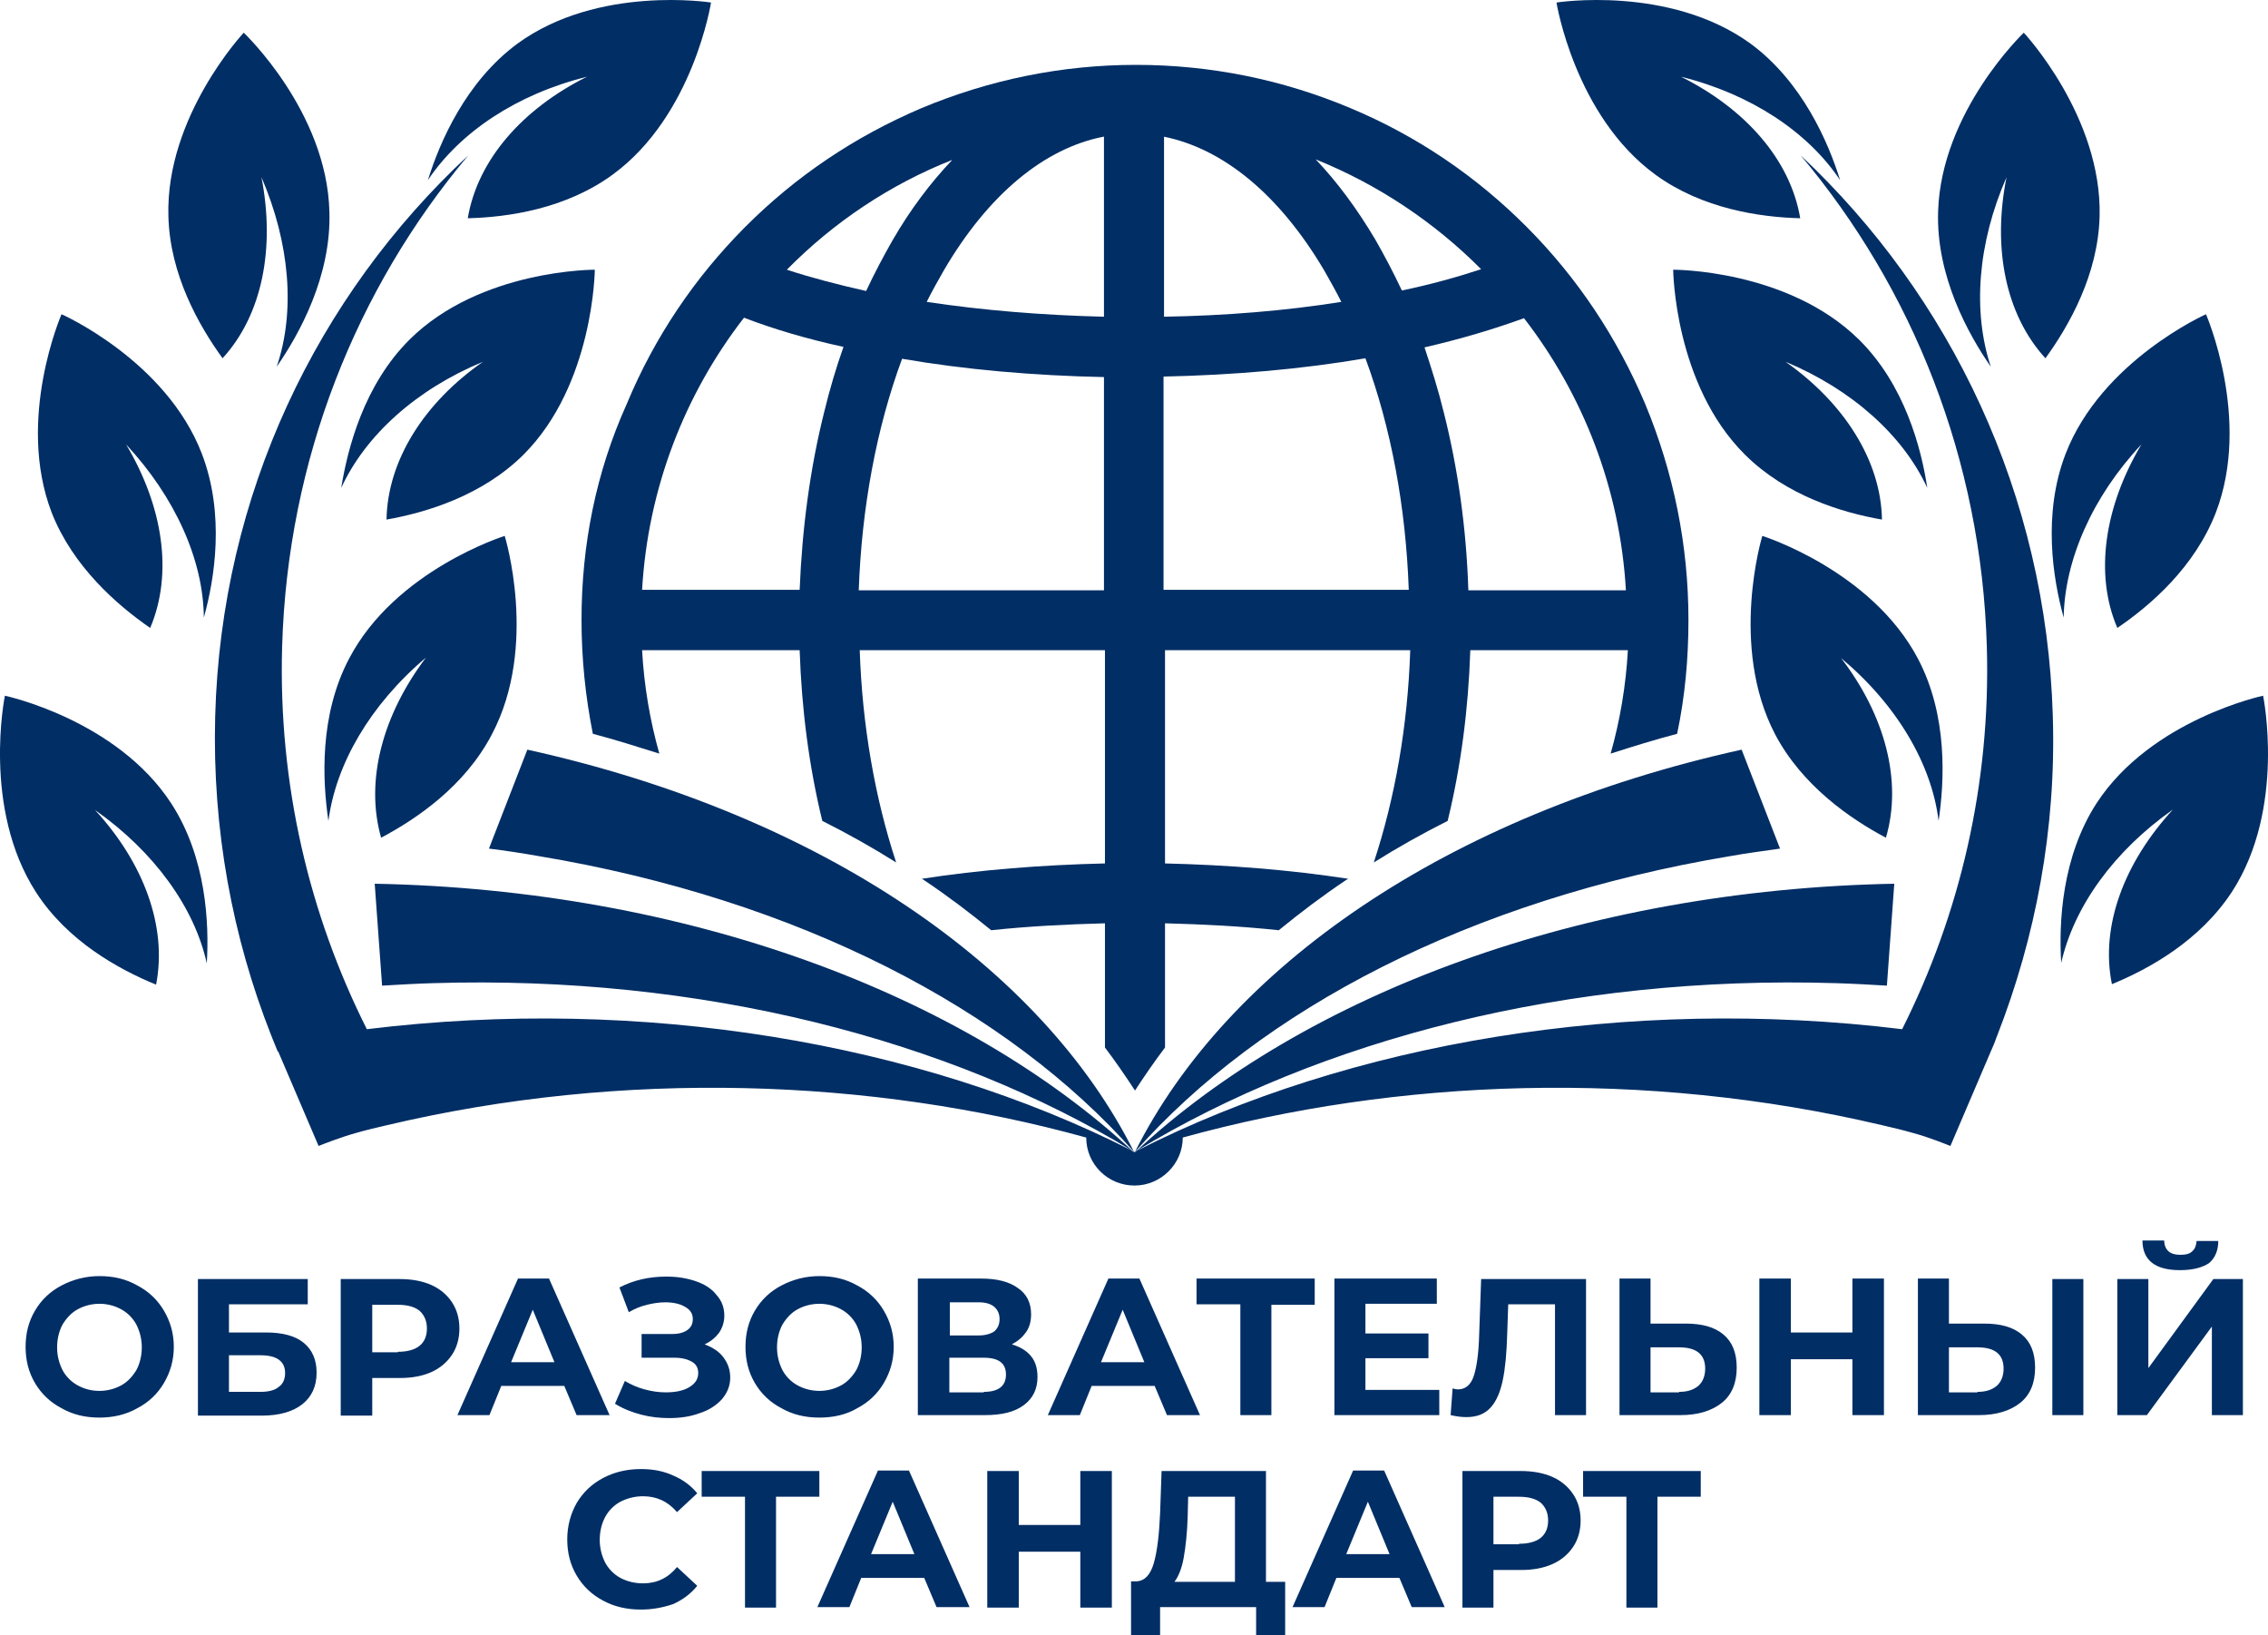
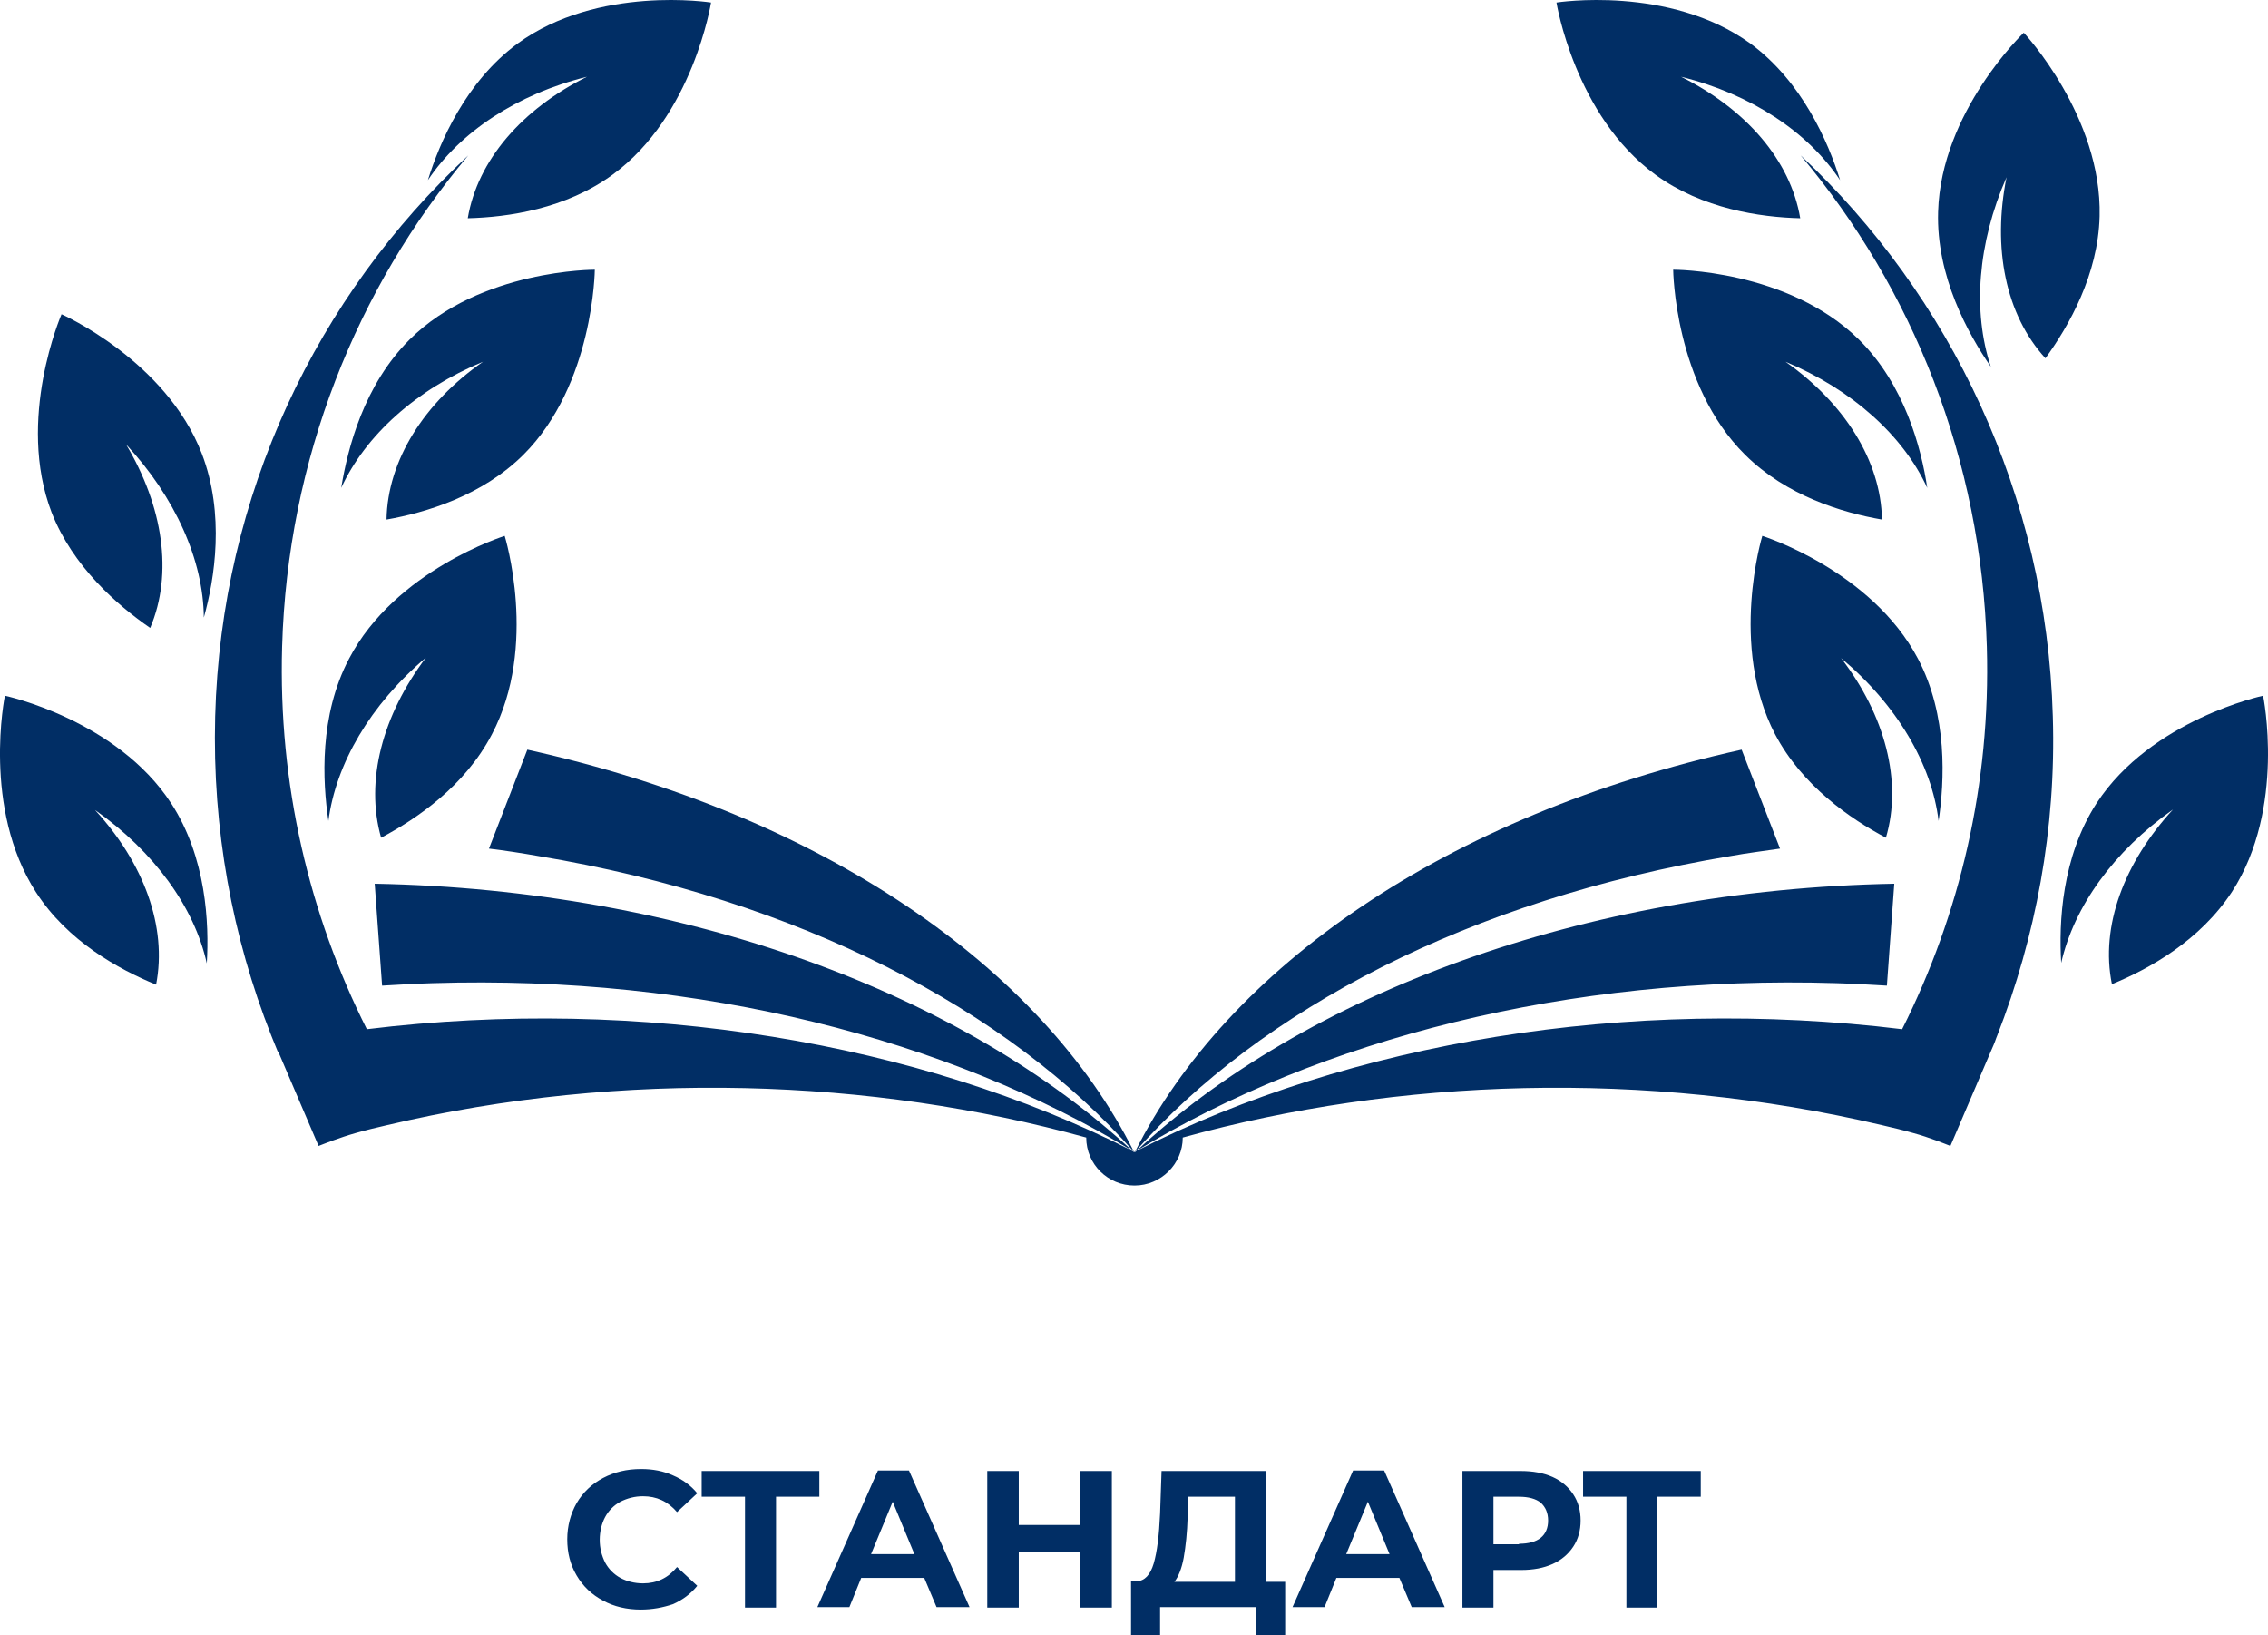
<svg xmlns="http://www.w3.org/2000/svg" width="129" height="93" viewBox="0 0 129 93" fill="none">
-   <path d="M33.076 35.26C33.076 37.455 33.3 39.622 33.72 41.732C35.008 42.07 36.241 42.464 37.501 42.858C36.969 40.972 36.633 39.003 36.521 36.977H45.483C45.595 40.325 46.015 43.589 46.771 46.684C48.228 47.416 49.628 48.204 50.972 49.048C49.768 45.39 49.04 41.254 48.9 36.977H62.848V49.104C59.235 49.189 55.706 49.47 52.429 49.977C52.485 50.005 52.541 50.033 52.569 50.061C53.913 50.962 55.174 51.918 56.378 52.903C58.478 52.678 60.663 52.565 62.848 52.509V59.572C63.464 60.388 64.024 61.204 64.556 62.02C65.088 61.204 65.648 60.388 66.264 59.572V52.509C68.477 52.565 70.634 52.678 72.734 52.903C73.938 51.918 75.199 50.962 76.543 50.061C76.599 50.033 76.627 50.005 76.683 49.977C73.406 49.47 69.849 49.189 66.264 49.104V36.977H80.212C80.072 41.282 79.344 45.39 78.139 49.048C79.484 48.204 80.884 47.416 82.341 46.684C83.097 43.589 83.517 40.325 83.629 36.977H92.591C92.479 39.003 92.143 40.972 91.611 42.858C92.843 42.464 94.104 42.07 95.392 41.732C95.84 39.622 96.036 37.455 96.036 35.26C96.036 31.012 95.196 26.875 93.572 22.964C91.975 19.194 89.734 15.817 86.85 12.919C83.965 10.021 80.604 7.741 76.851 6.166C72.986 4.534 68.869 3.689 64.612 3.689C60.383 3.689 56.266 4.534 52.373 6.166C48.62 7.769 45.259 10.021 42.374 12.919C39.49 15.817 37.221 19.194 35.653 22.964C33.888 26.875 33.076 31.012 33.076 35.26ZM92.479 33.572H83.517C83.405 30.055 82.929 26.65 82.117 23.442C81.808 22.176 81.416 20.938 81.024 19.756C83.097 19.278 84.973 18.715 86.682 18.096C90.015 22.401 92.143 27.747 92.479 33.572ZM84.245 15.31C82.873 15.761 81.36 16.183 79.736 16.52C79.26 15.507 78.756 14.551 78.224 13.622C77.187 11.878 76.067 10.358 74.835 9.064C78.392 10.499 81.584 12.637 84.245 15.31ZM66.18 7.769C69.569 8.445 72.762 11.062 75.311 15.367C75.647 15.958 75.983 16.549 76.291 17.168C73.126 17.674 69.681 17.955 66.208 18.012V7.769H66.18ZM66.18 21.416C70.157 21.332 74.079 20.994 77.663 20.375C79.12 24.315 79.96 28.817 80.128 33.544H66.18V21.416ZM62.792 33.572H48.844C49.012 28.845 49.852 24.343 51.309 20.403C54.894 21.023 58.786 21.36 62.792 21.445V33.572ZM62.792 7.769V18.012C59.291 17.927 55.874 17.646 52.709 17.168C53.017 16.549 53.353 15.958 53.689 15.367C56.21 11.062 59.403 8.417 62.792 7.769ZM54.165 9.092C52.933 10.386 51.785 11.906 50.776 13.65C50.244 14.579 49.74 15.536 49.264 16.549C47.64 16.183 46.127 15.789 44.755 15.339C47.416 12.637 50.608 10.499 54.165 9.092ZM42.318 18.068C43.999 18.715 45.903 19.278 47.976 19.728C47.556 20.91 47.191 22.148 46.883 23.414C46.071 26.65 45.623 30.055 45.483 33.544H36.521C36.857 27.747 38.957 22.401 42.318 18.068Z" fill="#012E65" />
  <path d="M0.279 39.566C0.279 39.566 -1.037 45.953 2.044 50.736C3.836 53.522 6.749 55.126 8.878 55.998C9.522 52.706 8.178 49.076 5.405 46.066C8.766 48.429 11.062 51.609 11.762 54.788C11.902 52.509 11.734 48.767 9.746 45.7C6.637 40.916 0.279 39.566 0.279 39.566Z" fill="#012E65" />
  <path d="M8.542 35.711C9.858 32.615 9.27 28.789 7.169 25.271C9.97 28.282 11.566 31.856 11.594 35.12C12.211 32.925 12.799 29.239 11.482 25.806C9.438 20.488 3.5 17.871 3.5 17.871C3.5 17.871 0.896 23.836 2.94 29.154C4.144 32.221 6.665 34.416 8.542 35.711Z" fill="#012E65" />
-   <path d="M12.659 20.375C14.927 17.899 15.655 14.101 14.871 10.077C16.496 13.847 16.804 17.73 15.739 20.854C17.028 18.997 18.848 15.704 18.736 12.046C18.596 6.334 13.863 1.86 13.863 1.86C13.863 1.86 9.41 6.616 9.578 12.3C9.662 15.62 11.314 18.518 12.659 20.375Z" fill="#012E65" />
  <path d="M21.677 47.641C23.694 46.572 26.438 44.715 27.979 41.76C30.639 36.724 28.707 30.477 28.707 30.477C28.707 30.477 22.489 32.419 19.857 37.455C18.148 40.691 18.344 44.434 18.68 46.684C19.1 43.449 21.061 40.072 24.226 37.399C21.761 40.663 20.753 44.405 21.677 47.641Z" fill="#012E65" />
  <path d="M33.832 15.339C33.832 15.339 27.334 15.31 23.301 19.306C20.697 21.895 19.773 25.497 19.408 27.747C20.781 24.765 23.666 22.148 27.474 20.572C24.114 22.908 22.041 26.2 21.985 29.548C24.226 29.154 27.419 28.198 29.771 25.862C33.776 21.867 33.832 15.339 33.832 15.339Z" fill="#012E65" />
  <path d="M33.384 4.365C29.715 6.194 27.166 9.092 26.606 12.412C28.903 12.356 32.18 11.878 34.84 9.936C39.434 6.588 40.442 0.144 40.442 0.144C40.442 0.144 34.028 -0.869 29.435 2.479C26.494 4.646 25.01 8.079 24.338 10.246C26.158 7.516 29.407 5.35 33.384 4.365Z" fill="#012E65" />
  <path d="M116.761 40.747C116.397 28.113 110.936 16.83 102.422 8.839C108.779 16.408 112.7 26.116 113.008 36.78C113.233 44.602 111.468 52.003 108.191 58.531C92.563 56.617 76.795 59.29 64.696 65.425C64.668 65.425 64.64 65.425 64.64 65.453C75.059 59.122 89.174 55.435 104.466 55.914C105.419 55.942 106.371 55.998 107.323 56.054L107.743 50.258C90.043 50.596 74.246 56.505 64.584 65.509C64.584 65.509 64.584 65.509 64.556 65.509C71.698 57.433 83.573 51.158 98.445 48.682C99.369 48.514 100.293 48.401 101.245 48.26L99.061 42.633C82.257 46.347 69.793 55.042 64.556 65.509H64.5C59.263 55.042 46.799 46.347 29.995 42.633L27.811 48.26C28.735 48.373 29.659 48.514 30.611 48.682C45.483 51.158 57.358 57.433 64.5 65.509C64.5 65.509 64.5 65.509 64.472 65.509C54.782 56.505 39.013 50.596 21.313 50.258L21.733 56.054C22.685 55.998 23.637 55.942 24.59 55.914C39.882 55.435 53.997 59.122 64.416 65.453C64.388 65.453 64.36 65.453 64.36 65.425C52.261 59.29 36.493 56.617 20.865 58.531C17.588 52.003 15.823 44.602 16.047 36.78C16.356 26.116 20.277 16.408 26.634 8.839C18.036 16.83 12.575 28.113 12.239 40.747C12.07 47.163 13.219 53.297 15.431 58.897L15.487 59.037C15.599 59.29 15.683 59.544 15.796 59.797H15.823L18.12 65.171C18.484 65.031 19.324 64.693 20.221 64.44C20.809 64.271 21.397 64.13 22.013 63.989C35.456 60.81 49.572 61.316 61.783 64.693C61.783 66.212 63.016 67.422 64.528 67.422C66.04 67.422 67.273 66.184 67.273 64.693C79.484 61.316 93.572 60.81 107.043 63.989C107.659 64.13 108.247 64.271 108.835 64.44C109.76 64.693 110.572 65.031 110.936 65.171L113.233 59.797C113.345 59.544 113.457 59.29 113.541 59.037L113.597 58.897C115.781 53.297 116.957 47.163 116.761 40.747Z" fill="#012E65" />
  <path d="M128.721 39.566C128.721 39.566 122.363 40.916 119.254 45.672C117.266 48.739 117.098 52.481 117.238 54.76C117.966 51.552 120.234 48.401 123.595 46.037C120.822 49.048 119.45 52.678 120.122 55.97C122.251 55.098 125.136 53.494 126.956 50.708C130.037 45.953 128.721 39.566 128.721 39.566Z" fill="#012E65" />
-   <path d="M117.378 35.12C117.434 31.856 119.002 28.254 121.803 25.271C119.702 28.789 119.114 32.644 120.43 35.711C122.335 34.416 124.828 32.25 126.032 29.154C128.076 23.836 125.472 17.871 125.472 17.871C125.472 17.871 119.534 20.516 117.49 25.806C116.173 29.211 116.761 32.897 117.378 35.12Z" fill="#012E65" />
  <path d="M114.129 10.077C113.317 14.101 114.073 17.899 116.341 20.375C117.686 18.518 119.338 15.62 119.422 12.3C119.562 6.616 115.109 1.86 115.109 1.86C115.109 1.86 110.404 6.334 110.236 12.046C110.124 15.704 111.944 18.997 113.233 20.854C112.196 17.73 112.476 13.847 114.129 10.077Z" fill="#012E65" />
  <path d="M110.264 46.684C110.6 44.434 110.796 40.691 109.087 37.455C106.427 32.419 100.237 30.477 100.237 30.477C100.237 30.477 98.333 36.724 100.965 41.76C102.506 44.687 105.25 46.572 107.267 47.641C108.219 44.434 107.211 40.663 104.718 37.427C107.883 40.072 109.872 43.449 110.264 46.684Z" fill="#012E65" />
  <path d="M95.168 15.339C95.168 15.339 95.224 21.867 99.257 25.862C101.61 28.198 104.774 29.154 107.043 29.548C106.987 26.2 104.886 22.908 101.554 20.572C105.334 22.148 108.247 24.765 109.62 27.747C109.284 25.497 108.331 21.867 105.727 19.306C101.666 15.31 95.168 15.339 95.168 15.339Z" fill="#012E65" />
  <path d="M94.16 9.936C96.82 11.878 100.125 12.356 102.394 12.412C101.834 9.092 99.285 6.194 95.616 4.365C99.593 5.35 102.842 7.516 104.662 10.246C103.99 8.079 102.506 4.646 99.565 2.479C94.944 -0.869 88.53 0.144 88.53 0.144C88.53 0.144 89.566 6.588 94.16 9.936Z" fill="#012E65" />
-   <path d="M123.987 72.234C122.587 72.234 121.859 71.671 121.859 70.546H123.091C123.119 71.08 123.399 71.362 124.015 71.362C124.323 71.362 124.547 71.305 124.687 71.165C124.856 71.024 124.912 70.827 124.94 70.574H126.172C126.172 71.137 125.976 71.559 125.64 71.84C125.248 72.093 124.715 72.234 123.987 72.234ZM120.43 72.74H122.195V77.805L125.892 72.74H127.572V80.478H125.808V75.442L122.111 80.478H120.43V72.74ZM116.733 72.74H118.498V80.478H116.733V72.74ZM112.476 79.156C112.952 79.156 113.289 79.043 113.569 78.818C113.821 78.593 113.961 78.256 113.961 77.834C113.961 77.017 113.457 76.624 112.476 76.624H110.852V79.184H112.476V79.156ZM112.84 75.273C113.793 75.273 114.493 75.47 114.997 75.892C115.501 76.314 115.753 76.933 115.753 77.777C115.753 78.65 115.473 79.325 114.913 79.775C114.353 80.225 113.569 80.478 112.56 80.478H109.087V72.712H110.852V75.273H112.84ZM107.155 80.478H105.362V77.299H101.862V80.478H100.069V72.712H101.862V75.779H105.362V72.712H107.155V80.478ZM95.504 79.156C95.98 79.156 96.316 79.043 96.596 78.818C96.848 78.593 96.988 78.256 96.988 77.834C96.988 77.017 96.484 76.624 95.504 76.624H93.879V79.184H95.504V79.156ZM95.868 75.273C96.82 75.273 97.52 75.47 98.025 75.892C98.529 76.314 98.781 76.933 98.781 77.777C98.781 78.65 98.501 79.325 97.941 79.775C97.38 80.225 96.596 80.478 95.588 80.478H92.115V72.712H93.879V75.273H95.868ZM90.211 72.74V80.478H88.446V74.175H85.785L85.729 75.808C85.701 76.905 85.617 77.805 85.477 78.481C85.337 79.156 85.113 79.691 84.777 80.056C84.441 80.422 83.993 80.591 83.405 80.591C83.153 80.591 82.873 80.563 82.509 80.478L82.621 78.959C82.705 78.987 82.817 79.015 82.929 79.015C83.349 79.015 83.657 78.762 83.825 78.256C83.993 77.749 84.105 76.961 84.133 75.892L84.245 72.74H90.211ZM81.864 79.043V80.478H75.899V72.712H81.724V74.147H77.663V75.836H81.248V77.243H77.663V79.043H81.864ZM74.779 74.204H72.314V80.478H70.549V74.175H68.057V72.712H74.779V74.204ZM65.088 77.468L63.856 74.485L62.623 77.468H65.088ZM65.676 78.818H62.091L61.419 80.478H59.599L63.044 72.712H64.808L68.253 80.478H66.376L65.676 78.818ZM55.958 79.156C56.798 79.156 57.218 78.818 57.218 78.171C57.218 77.524 56.798 77.215 55.958 77.215H53.997V79.184H55.958V79.156ZM53.997 75.948H55.65C56.042 75.948 56.322 75.864 56.546 75.723C56.742 75.554 56.854 75.329 56.854 75.02C56.854 74.71 56.742 74.485 56.546 74.316C56.35 74.147 56.042 74.063 55.678 74.063H54.025V75.948H53.997ZM57.554 76.455C58.03 76.595 58.394 76.82 58.647 77.13C58.899 77.44 59.011 77.834 59.011 78.312C59.011 78.987 58.758 79.522 58.226 79.916C57.694 80.31 56.966 80.478 56.014 80.478H52.205V72.712H55.79C56.686 72.712 57.386 72.881 57.89 73.247C58.394 73.585 58.647 74.091 58.647 74.738C58.647 75.132 58.562 75.47 58.366 75.751C58.17 76.033 57.918 76.258 57.554 76.455ZM46.603 79.1C47.051 79.1 47.472 78.987 47.836 78.79C48.2 78.593 48.48 78.284 48.704 77.918C48.9 77.552 49.012 77.102 49.012 76.624C49.012 76.145 48.9 75.723 48.704 75.329C48.508 74.963 48.2 74.654 47.836 74.457C47.472 74.26 47.051 74.147 46.603 74.147C46.155 74.147 45.735 74.26 45.371 74.457C45.007 74.654 44.727 74.963 44.503 75.329C44.307 75.695 44.195 76.145 44.195 76.624C44.195 77.102 44.307 77.524 44.503 77.918C44.699 78.284 45.007 78.593 45.371 78.79C45.735 78.987 46.155 79.1 46.603 79.1ZM46.603 80.619C45.791 80.619 45.091 80.45 44.447 80.085C43.803 79.747 43.298 79.269 42.934 78.65C42.57 78.031 42.402 77.355 42.402 76.595C42.402 75.836 42.57 75.16 42.934 74.541C43.298 73.922 43.803 73.444 44.447 73.106C45.091 72.769 45.819 72.572 46.603 72.572C47.416 72.572 48.116 72.74 48.76 73.106C49.404 73.444 49.908 73.922 50.272 74.541C50.636 75.16 50.833 75.836 50.833 76.595C50.833 77.355 50.636 78.031 50.272 78.65C49.908 79.269 49.404 79.747 48.76 80.085C48.144 80.45 47.416 80.619 46.603 80.619ZM40.078 76.455C40.526 76.624 40.89 76.849 41.142 77.186C41.394 77.524 41.534 77.89 41.534 78.34C41.534 78.818 41.366 79.212 41.058 79.578C40.75 79.916 40.33 80.197 39.798 80.366C39.266 80.563 38.705 80.647 38.061 80.647C37.529 80.647 36.997 80.591 36.465 80.45C35.933 80.31 35.428 80.113 34.98 79.831L35.541 78.537C35.877 78.734 36.241 78.903 36.661 79.015C37.081 79.128 37.473 79.184 37.865 79.184C38.397 79.184 38.845 79.1 39.181 78.903C39.518 78.706 39.714 78.453 39.714 78.087C39.714 77.805 39.602 77.58 39.349 77.44C39.097 77.299 38.789 77.215 38.369 77.215H36.493V75.864H38.257C38.621 75.864 38.901 75.779 39.097 75.639C39.294 75.498 39.406 75.301 39.406 75.02C39.406 74.71 39.266 74.485 38.957 74.316C38.677 74.147 38.285 74.063 37.837 74.063C37.501 74.063 37.137 74.119 36.801 74.204C36.437 74.288 36.101 74.429 35.765 74.626L35.233 73.219C36.045 72.797 36.941 72.6 37.893 72.6C38.509 72.6 39.041 72.684 39.546 72.853C40.05 73.022 40.47 73.275 40.75 73.641C41.058 73.979 41.198 74.373 41.198 74.823C41.198 75.189 41.086 75.526 40.89 75.808C40.694 76.061 40.442 76.286 40.078 76.455ZM31.535 77.468L30.303 74.485L29.071 77.468H31.535ZM32.096 78.818H28.511L27.839 80.478H26.018L29.463 72.712H31.227L34.672 80.478H32.796L32.096 78.818ZM22.629 76.877C23.161 76.877 23.581 76.764 23.861 76.539C24.142 76.314 24.282 75.976 24.282 75.554C24.282 75.132 24.142 74.795 23.861 74.541C23.581 74.316 23.161 74.204 22.629 74.204H21.173V76.905H22.629V76.877ZM22.741 72.74C23.413 72.74 24.03 72.853 24.534 73.078C25.038 73.303 25.43 73.641 25.71 74.063C25.99 74.485 26.13 74.992 26.13 75.554C26.13 76.117 25.99 76.624 25.71 77.046C25.43 77.468 25.038 77.805 24.534 78.031C24.03 78.256 23.441 78.368 22.741 78.368H21.173V80.507H19.38V72.74H22.741ZM14.815 79.156C15.263 79.156 15.627 79.072 15.851 78.875C16.104 78.706 16.216 78.424 16.216 78.087C16.216 77.411 15.739 77.074 14.815 77.074H13.023V79.156H14.815ZM11.258 72.74H17.504V74.175H13.023V75.779H15.151C16.076 75.779 16.804 75.976 17.28 76.37C17.756 76.764 18.008 77.327 18.008 78.059C18.008 78.847 17.728 79.437 17.196 79.859C16.664 80.281 15.88 80.507 14.899 80.507H11.258V72.74ZM5.657 79.1C6.105 79.1 6.525 78.987 6.889 78.79C7.253 78.593 7.533 78.284 7.757 77.918C7.953 77.552 8.065 77.102 8.065 76.624C8.065 76.145 7.953 75.723 7.757 75.329C7.561 74.963 7.253 74.654 6.889 74.457C6.525 74.26 6.105 74.147 5.657 74.147C5.209 74.147 4.789 74.26 4.425 74.457C4.06 74.654 3.78 74.963 3.556 75.329C3.36 75.695 3.248 76.145 3.248 76.624C3.248 77.102 3.36 77.524 3.556 77.918C3.752 78.284 4.06 78.593 4.425 78.79C4.789 78.987 5.181 79.1 5.657 79.1ZM5.657 80.619C4.845 80.619 4.144 80.45 3.5 80.085C2.856 79.747 2.352 79.269 1.988 78.65C1.624 78.031 1.456 77.355 1.456 76.595C1.456 75.836 1.624 75.16 1.988 74.541C2.352 73.922 2.856 73.444 3.5 73.106C4.144 72.769 4.873 72.572 5.657 72.572C6.469 72.572 7.169 72.74 7.813 73.106C8.458 73.444 8.962 73.922 9.326 74.541C9.69 75.16 9.886 75.836 9.886 76.595C9.886 77.355 9.69 78.031 9.326 78.65C8.962 79.269 8.458 79.747 7.813 80.085C7.169 80.45 6.441 80.619 5.657 80.619Z" fill="#012E65" />
  <path d="M96.736 85.121H94.272V91.424H92.507V85.121H90.043V83.658H96.736V85.121ZM86.402 87.794C86.934 87.794 87.354 87.682 87.634 87.457C87.914 87.232 88.054 86.894 88.054 86.472C88.054 86.05 87.914 85.712 87.634 85.459C87.354 85.234 86.934 85.121 86.402 85.121H84.945V87.823H86.402V87.794ZM86.514 83.658C87.186 83.658 87.802 83.771 88.306 83.996C88.81 84.221 89.202 84.558 89.482 84.981C89.763 85.403 89.903 85.909 89.903 86.472C89.903 87.035 89.763 87.541 89.482 87.963C89.202 88.385 88.81 88.723 88.306 88.948C87.802 89.173 87.214 89.286 86.514 89.286H84.945V91.424H83.181V83.658H86.514ZM79.036 88.385L77.803 85.403L76.571 88.385H79.036ZM79.596 89.736H76.011L75.339 91.396H73.518L76.963 83.63H78.728L82.172 91.396H80.296L79.596 89.736ZM67.553 86.247C67.525 87.175 67.441 87.935 67.329 88.582C67.217 89.201 67.021 89.68 66.797 89.961H70.242V85.121H67.581L67.553 86.247ZM73.098 89.933V93H71.446V91.396H65.984V93H64.332V89.933H64.64C65.116 89.905 65.424 89.567 65.62 88.92C65.816 88.245 65.928 87.316 65.984 86.078L66.068 83.658H72.006V89.961H73.098V89.933ZM63.24 83.658V91.424H61.447V88.245H57.946V91.424H56.154V83.658H57.946V86.725H61.447V83.658H63.24ZM52.009 88.385L50.776 85.403L49.544 88.385H52.009ZM52.569 89.736H48.984L48.312 91.396H46.491L49.936 83.63H51.701L55.146 91.396H53.269L52.569 89.736ZM46.603 85.121H44.139V91.424H42.374V85.121H39.91V83.658H46.603V85.121ZM36.437 91.537C35.653 91.537 34.924 91.368 34.308 91.03C33.664 90.693 33.16 90.214 32.796 89.595C32.432 88.976 32.264 88.301 32.264 87.541C32.264 86.781 32.46 86.078 32.796 85.487C33.16 84.868 33.664 84.39 34.308 84.052C34.952 83.714 35.653 83.546 36.465 83.546C37.137 83.546 37.725 83.658 38.285 83.911C38.817 84.136 39.294 84.474 39.658 84.924L38.509 85.994C37.977 85.375 37.333 85.093 36.577 85.093C36.101 85.093 35.681 85.206 35.288 85.403C34.924 85.6 34.616 85.909 34.42 86.275C34.224 86.641 34.112 87.091 34.112 87.569C34.112 88.048 34.224 88.47 34.42 88.864C34.616 89.23 34.924 89.539 35.288 89.736C35.653 89.933 36.101 90.046 36.577 90.046C37.361 90.046 38.005 89.736 38.509 89.117L39.658 90.186C39.294 90.636 38.845 90.974 38.285 91.227C37.697 91.424 37.109 91.537 36.437 91.537Z" fill="#012E65" />
</svg>